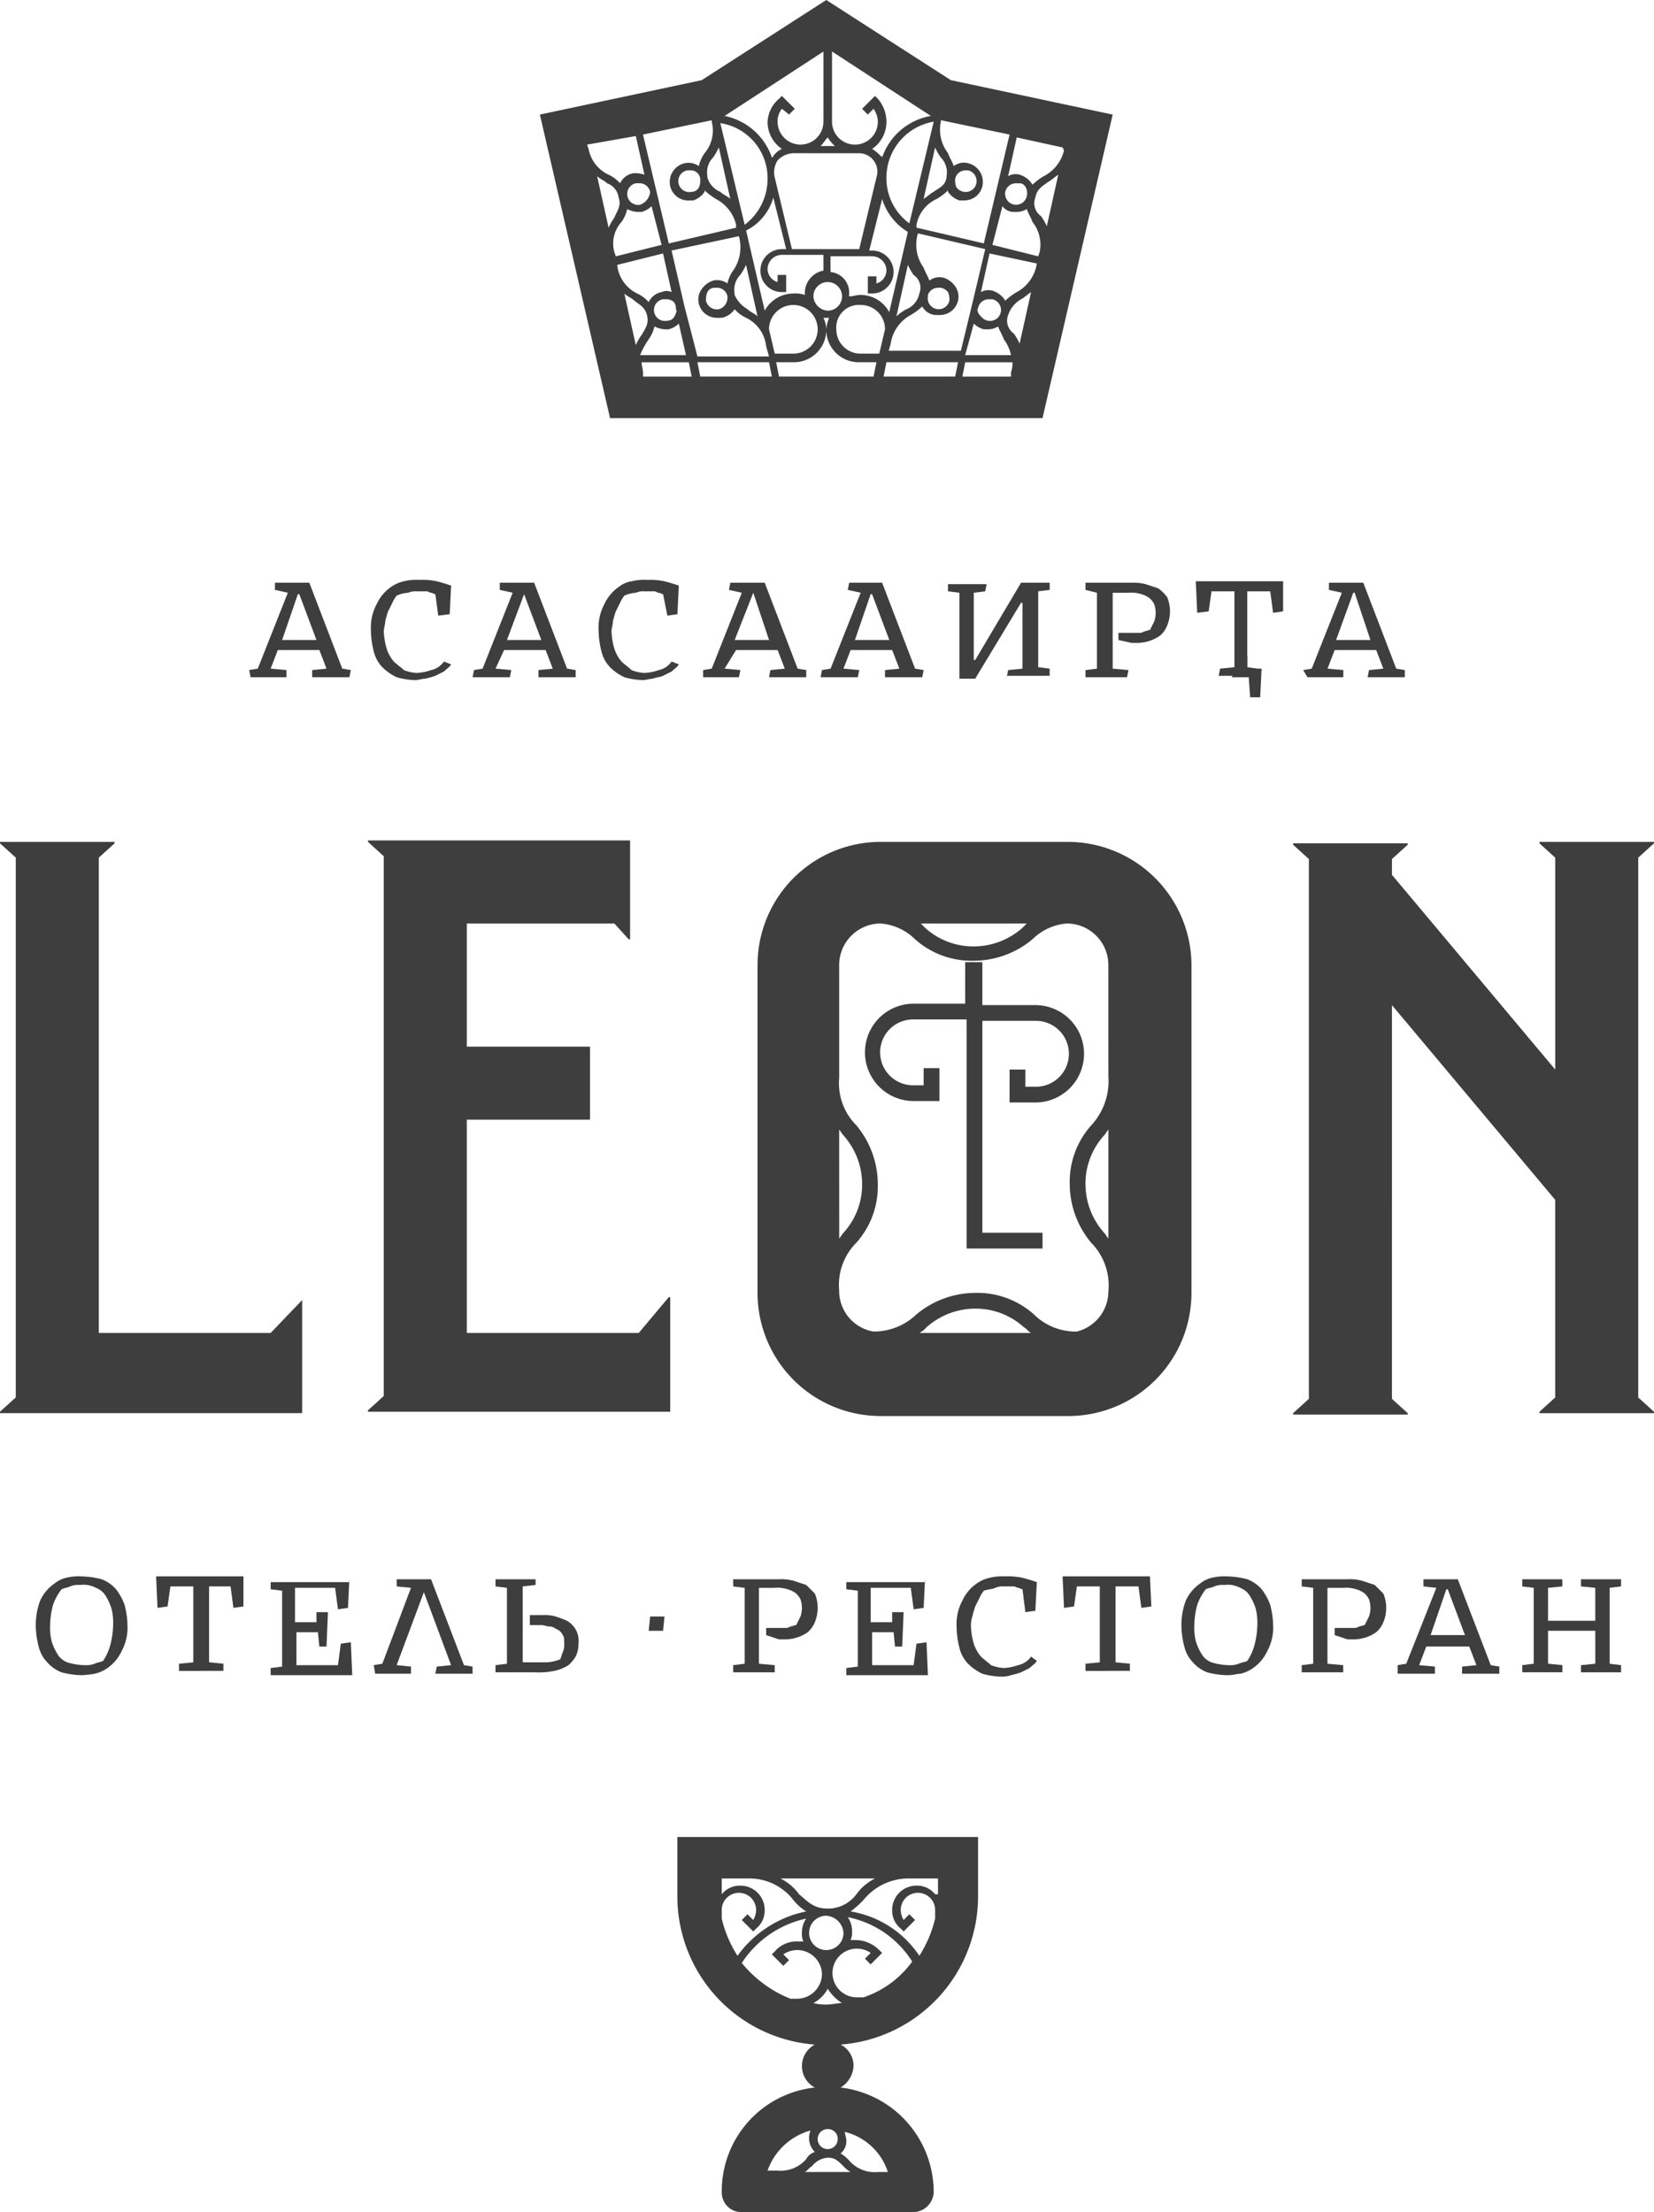
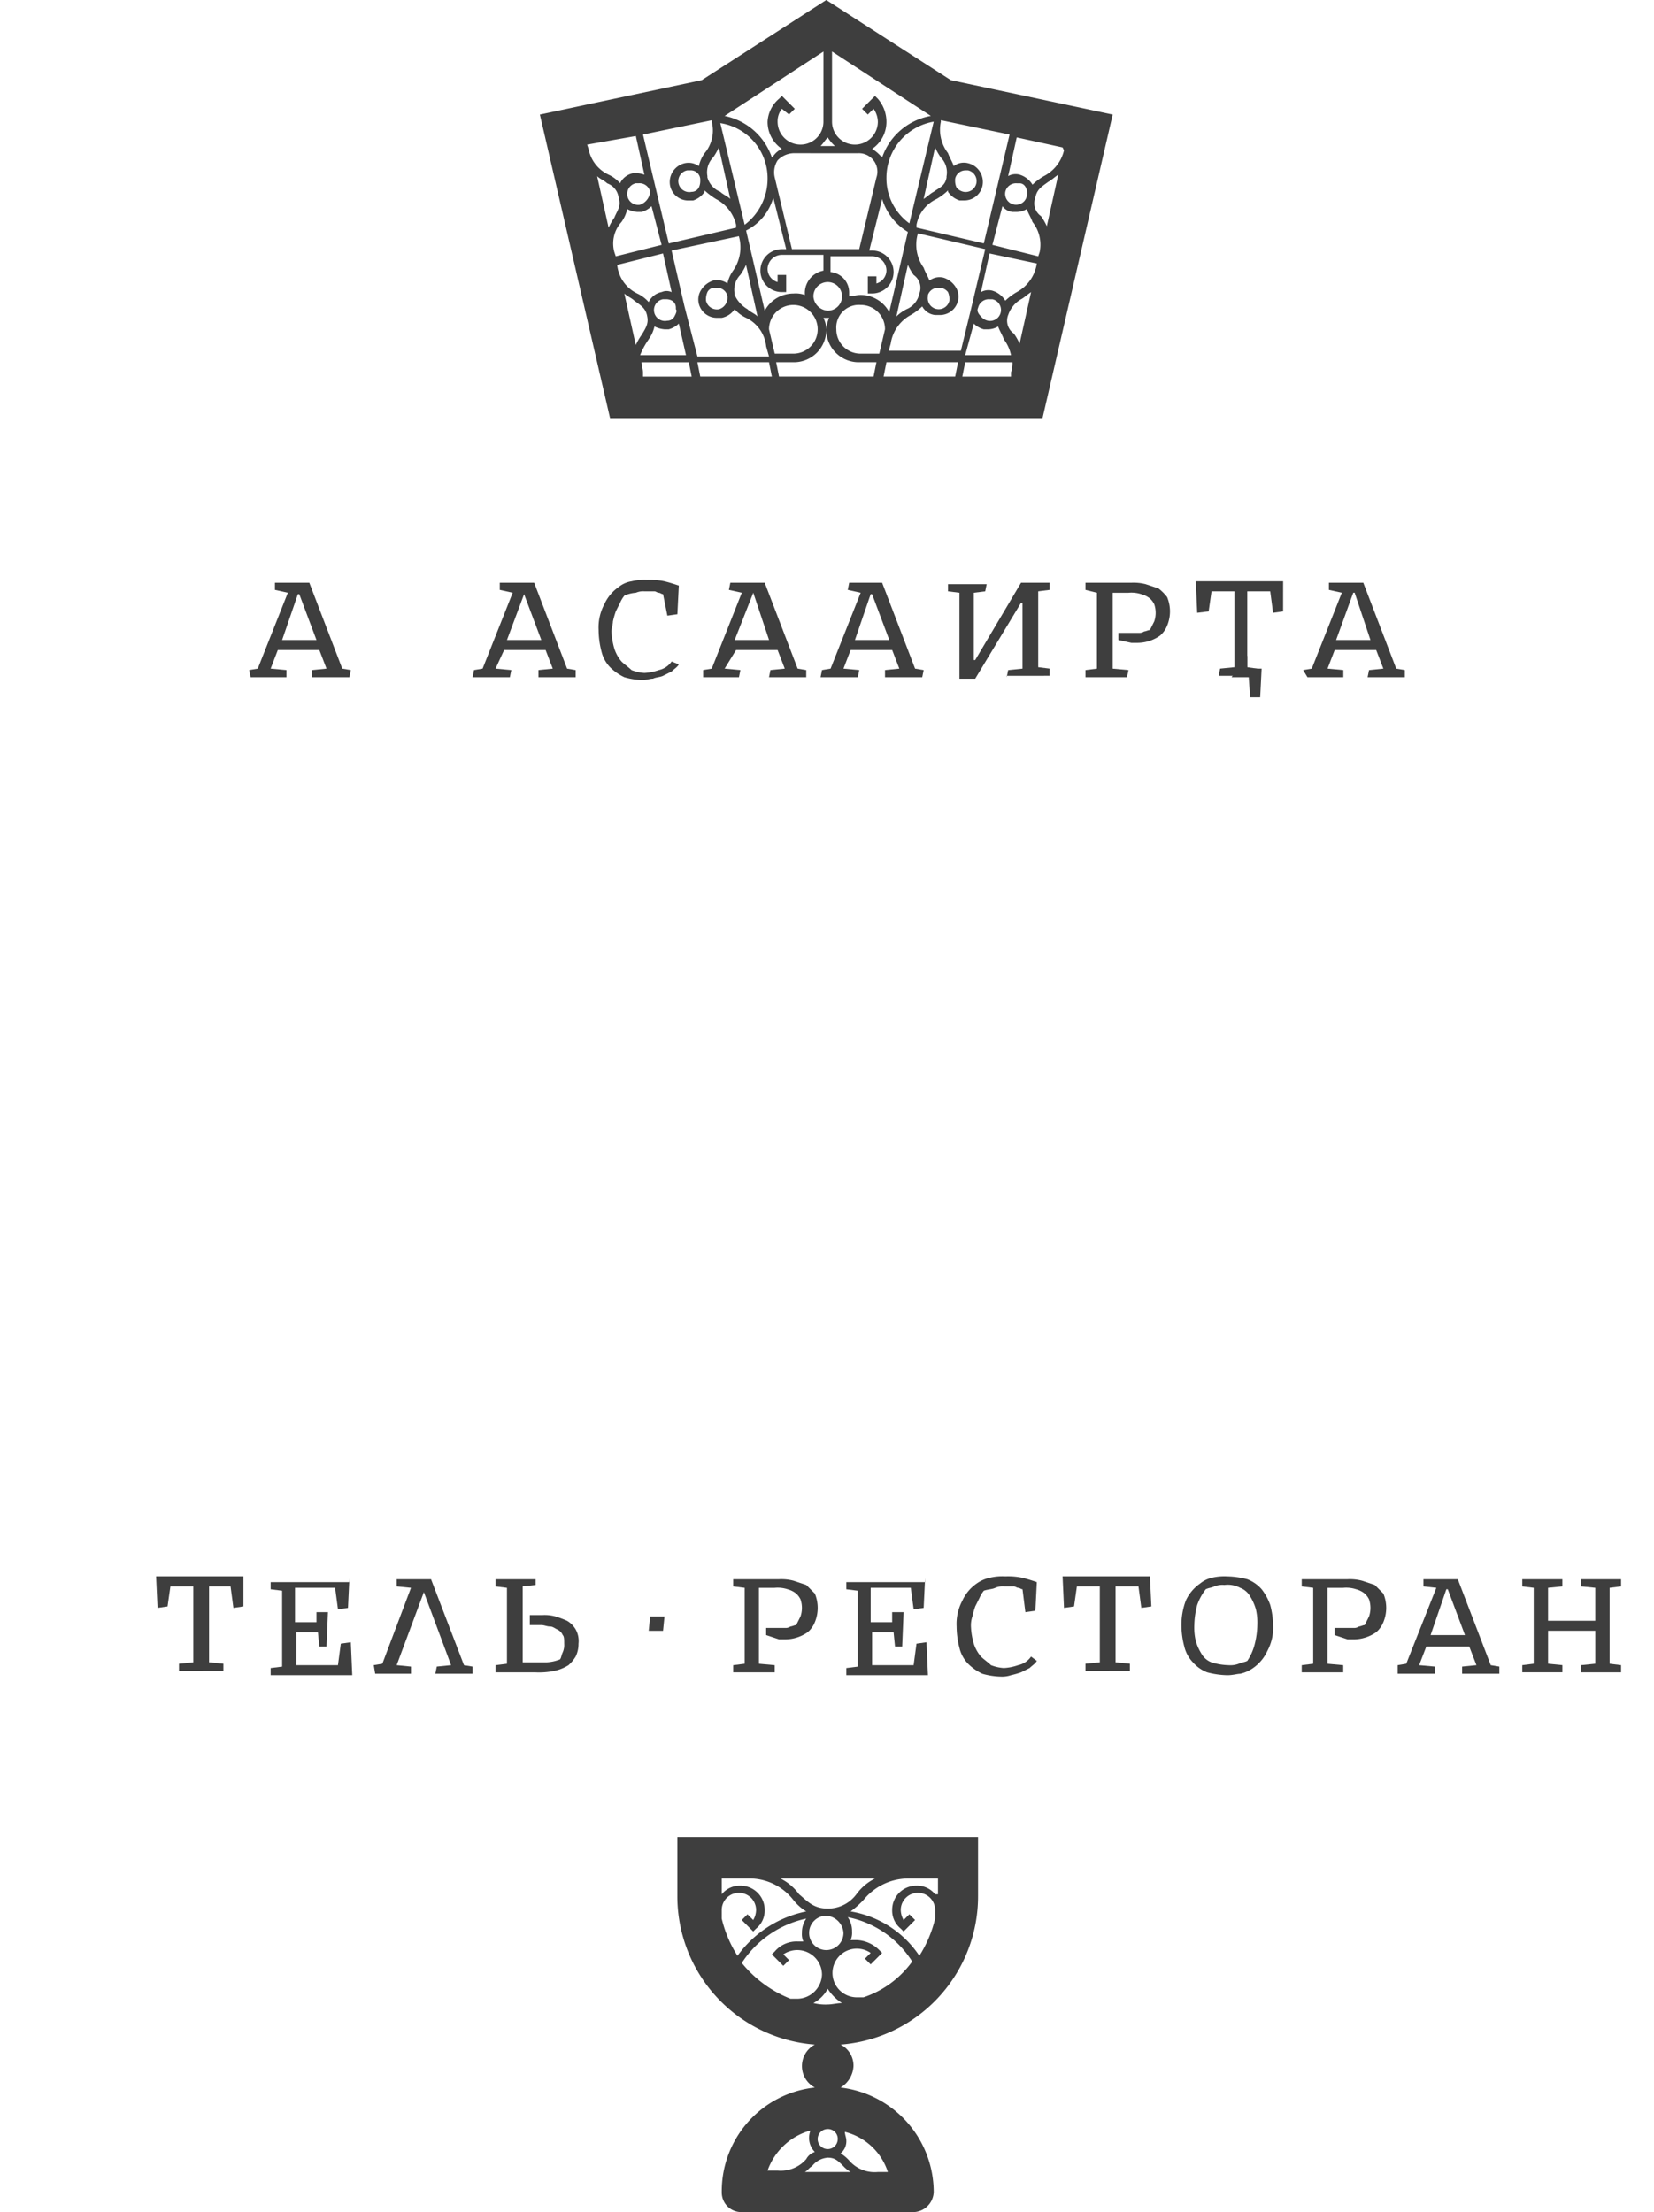
<svg xmlns="http://www.w3.org/2000/svg" width="157.316" height="210.436" viewBox="0 0 157.316 210.436">
  <g id="Сгруппировать_11" data-name="Сгруппировать 11" transform="translate(-242 -217)">
    <g id="Сгруппировать_5" data-name="Сгруппировать 5" transform="translate(245.405 366.961)">
      <g id="Сгруппировать_4" data-name="Сгруппировать 4">
-         <path id="Контур_27" data-name="Контур 27" d="M9.259,121a8.039,8.039,0,0,1-1.907-.272,3.477,3.477,0,0,1-1.362-.953,3.247,3.247,0,0,1-.817-1.5,8.039,8.039,0,0,1-.272-1.907,6.6,6.6,0,0,1,.409-2.452,4,4,0,0,1,1.362-1.634,2.738,2.738,0,0,1,1.09-.545,5.108,5.108,0,0,1,1.5-.136,8.038,8.038,0,0,1,1.907.272,3.477,3.477,0,0,1,1.362.953,5.286,5.286,0,0,1,.817,1.5,8.039,8.039,0,0,1,.272,1.907,4.664,4.664,0,0,1-.545,2.452,4,4,0,0,1-1.362,1.634,3.365,3.365,0,0,1-1.226.545A10.562,10.562,0,0,1,9.259,121Zm.272-.953a2.318,2.318,0,0,0,.953-.136c.272-.136.545-.136.817-.272a5.035,5.035,0,0,0,.681-1.5,8.039,8.039,0,0,0,.272-1.907,5.587,5.587,0,0,0-.136-1.5,4.839,4.839,0,0,0-.545-1.226,1.831,1.831,0,0,0-.953-.817,2.473,2.473,0,0,0-1.5-.272,2.019,2.019,0,0,0-.953.136c-.272.136-.545.136-.817.272a5.285,5.285,0,0,0-.817,1.5,8.039,8.039,0,0,0-.272,1.907,5.587,5.587,0,0,0,.136,1.5,4.838,4.838,0,0,0,.545,1.226,1.831,1.831,0,0,0,.953.817A5.854,5.854,0,0,0,9.531,120.045Z" transform="translate(-4.9 -111.6)" fill="#3e3e3e" />
        <path id="Контур_28" data-name="Контур 28" d="M21.608,114.46l-.953.136-.272-2.043H18.34v7.219l1.362.136v.681H15.479v-.681l1.362-.136v-7.219H14.662l-.272,1.907-.953.136-.136-3h8.308Z" transform="translate(-1.859 -111.6)" fill="#3e3e3e" />
        <path id="Контур_29" data-name="Контур 29" d="M28.791,111.7l-.136,2.86-.953.136-.272-2.043H23.615v3.269h2.043v-.953h1.09l-.136,3.269h-.681l-.136-1.362H23.752v3.133H27.7l.272-2.043.953-.136.136,3.133H21.3v-.681l1.09-.136v-7.219l-1.09-.136v-.681h7.491Z" transform="translate(1.038 -111.564)" fill="#3e3e3e" />
        <path id="Контур_30" data-name="Контур 30" d="M28.5,119.972l.817-.136,2.724-7.219-1.362-.136V111.8h3.269l3.133,8.172.817.136v.681H34.357l.136-.681,1.362-.136-2.588-6.946h0l-2.588,6.946,1.362.136v.681H28.636Z" transform="translate(3.644 -111.528)" fill="#3e3e3e" />
        <path id="Контур_31" data-name="Контур 31" d="M40.814,111.7v.681l-1.226.136v7.219H41.9a3.977,3.977,0,0,0,1.226-.272c.136-.136.136-.409.272-.681a1.728,1.728,0,0,0,.136-.817c0-.409,0-.681-.136-.817a1.063,1.063,0,0,0-.545-.545c-.272-.136-.409-.272-.681-.272s-.545-.136-.817-.136h-1.09v-.953h1.226a3.771,3.771,0,0,1,1.226.136,9.381,9.381,0,0,1,1.09.409,2.312,2.312,0,0,1,.817.817,2.24,2.24,0,0,1,.272,1.362,2.72,2.72,0,0,1-.272,1.226,3.611,3.611,0,0,1-.681.817,4.079,4.079,0,0,1-1.362.545,7.2,7.2,0,0,1-1.771.136H37v-.681l1.09-.136v-7.219L37,112.517v-.681h3.814Z" transform="translate(6.722 -111.564)" fill="#3e3e3e" />
        <path id="Контур_32" data-name="Контур 32" d="M49.2,114.4l-.136,1.362H47.7l.136-1.362Z" transform="translate(10.596 -110.586)" fill="#3e3e3e" />
        <path id="Контур_33" data-name="Контур 33" d="M56.733,117.112v-.681H58.5a.819.819,0,0,0,.545-.136c.136,0,.409-.136.545-.136l.409-.817a2.52,2.52,0,0,0,0-1.634,1.88,1.88,0,0,0-.409-.545,2.218,2.218,0,0,0-.817-.409,3.023,3.023,0,0,0-1.226-.136h-1.5v7.219l1.5.136v.681H53.6v-.681l1.09-.136v-7.219l-1.09-.136V111.8h4.359a4.634,4.634,0,0,1,1.362.136l1.226.409.817.817a3.541,3.541,0,0,1,0,2.724,2.443,2.443,0,0,1-.681.953,3.768,3.768,0,0,1-2.179.681h-.545Z" transform="translate(12.732 -111.528)" fill="#3e3e3e" />
        <path id="Контур_34" data-name="Контур 34" d="M68.991,111.7l-.136,2.86-.953.136-.272-2.043H63.815v3.269h2.043v-.953h1.09l-.136,3.269h-.681l-.136-1.362H63.952v3.133H67.9l.272-2.043.953-.136.136,3.133H61.5v-.681l1.09-.136v-7.219l-1.09-.136v-.681h7.491Z" transform="translate(15.592 -111.564)" fill="#3e3e3e" />
        <path id="Контур_35" data-name="Контур 35" d="M76.827,119.636c-.136.272-.409.409-.681.681l-.817.409a8.681,8.681,0,0,1-.953.272,2.659,2.659,0,0,1-.953.136,6.9,6.9,0,0,1-1.771-.272,4.892,4.892,0,0,1-1.362-.953,3.247,3.247,0,0,1-.817-1.5,8.245,8.245,0,0,1-.272-2.043,4.664,4.664,0,0,1,.545-2.452,4,4,0,0,1,1.362-1.634,3.366,3.366,0,0,1,1.226-.545,5.108,5.108,0,0,1,1.5-.136,6.632,6.632,0,0,1,1.634.136c.545.136.953.272,1.362.409l-.136,2.724-.953.136-.272-2.179c-.136,0-.272-.136-.409-.136s-.272-.136-.409-.136h-.953a1.728,1.728,0,0,0-.817.136c-.272.136-.681.136-1.09.272a2.977,2.977,0,0,0-.409.681l-.409.817a8.685,8.685,0,0,0-.272.953,2.659,2.659,0,0,0-.136.953A6.836,6.836,0,0,0,70.834,118a3.571,3.571,0,0,0,.681,1.226c.272.272.681.545.953.817a3.977,3.977,0,0,0,1.226.272,4.839,4.839,0,0,0,1.362-.272,1.983,1.983,0,0,0,1.226-.817Z" transform="translate(18.379 -111.6)" fill="#3e3e3e" />
        <path id="Контур_36" data-name="Контур 36" d="M85.045,114.46l-.953.136-.272-2.043H81.64v7.219l1.362.136v.681H78.779v-.681l1.362-.136v-7.219H77.962l-.272,1.907-.953.136-.136-3h8.308Z" transform="translate(21.059 -111.6)" fill="#3e3e3e" />
        <path id="Контур_37" data-name="Контур 37" d="M89.259,121a8.039,8.039,0,0,1-1.907-.272,3.476,3.476,0,0,1-1.362-.953,3.247,3.247,0,0,1-.817-1.5,8.039,8.039,0,0,1-.272-1.907,6.6,6.6,0,0,1,.409-2.452,4,4,0,0,1,1.362-1.634,2.738,2.738,0,0,1,1.09-.545,5.108,5.108,0,0,1,1.5-.136,8.038,8.038,0,0,1,1.907.272,3.477,3.477,0,0,1,1.362.953,5.286,5.286,0,0,1,.817,1.5,8.04,8.04,0,0,1,.272,1.907,4.665,4.665,0,0,1-.545,2.452,4,4,0,0,1-1.362,1.634,3.365,3.365,0,0,1-1.226.545C90.212,120.862,89.8,121,89.259,121Zm.136-.953a2.318,2.318,0,0,0,.953-.136c.272-.136.545-.136.817-.272a5.035,5.035,0,0,0,.681-1.5,8.039,8.039,0,0,0,.272-1.907,5.587,5.587,0,0,0-.136-1.5,4.838,4.838,0,0,0-.545-1.226,1.831,1.831,0,0,0-.953-.817,2.473,2.473,0,0,0-1.5-.272,2.019,2.019,0,0,0-.953.136c-.272.136-.545.136-.817.272a5.285,5.285,0,0,0-.817,1.5,8.038,8.038,0,0,0-.272,1.907,5.587,5.587,0,0,0,.136,1.5,4.839,4.839,0,0,0,.545,1.226,1.831,1.831,0,0,0,.953.817A5.854,5.854,0,0,0,89.395,120.045Z" transform="translate(24.064 -111.6)" fill="#3e3e3e" />
        <path id="Контур_38" data-name="Контур 38" d="M96.433,117.112v-.681H98.2a.819.819,0,0,0,.545-.136c.136,0,.409-.136.545-.136l.409-.817a2.52,2.52,0,0,0,0-1.634,1.88,1.88,0,0,0-.409-.545,2.218,2.218,0,0,0-.817-.409,3.023,3.023,0,0,0-1.226-.136h-1.5v7.219l1.5.136v.681H93.3v-.681l1.09-.136v-7.219l-1.09-.136V111.8h4.359a4.634,4.634,0,0,1,1.362.136l1.226.409.817.817a3.542,3.542,0,0,1,0,2.724,2.443,2.443,0,0,1-.681.953,3.768,3.768,0,0,1-2.179.681h-.545Z" transform="translate(27.105 -111.528)" fill="#3e3e3e" />
        <path id="Контур_39" data-name="Контур 39" d="M100,119.972l.817-.136,2.86-7.219-1.226-.136V111.8h3.269l3.133,8.172.817.136v.681h-3.541v-.681l1.362-.136-.681-1.771h-4.086l-.681,1.771,1.5.136v.681H100Zm3.133-2.86H106.4l-1.634-4.359h-.136Z" transform="translate(29.53 -111.528)" fill="#3e3e3e" />
        <path id="Контур_40" data-name="Контур 40" d="M108.7,119.972l1.09-.136v-7.219l-1.09-.136V111.8h3.814v.681l-1.362.136v3.133h4.495v-3.133l-1.362-.136V111.8H118.1v.681l-1.09.136v7.219l1.09.136v.681h-3.814v-.681l1.362-.136V116.7h-4.495v3.133l1.362.136v.681H108.7Z" transform="translate(32.68 -111.528)" fill="#3e3e3e" />
      </g>
    </g>
    <g id="Сгруппировать_6" data-name="Сгруппировать 6" transform="translate(265.7 272.163)">
      <path id="Контур_41" data-name="Контур 41" d="M19.8,50.508l.817-.136,2.86-7.219-1.226-.272V42.2h3.269l3.133,8.172.817.136-.136.681H25.793v-.681l1.362-.136L26.474,48.6h-3.95l-.681,1.771,1.5.136v.681H19.936Zm3.133-2.86H26.2L24.567,43.29h-.136Z" transform="translate(-19.8 -41.928)" fill="#3e3e3e" />
-       <path id="Контур_42" data-name="Контур 42" d="M35.927,50.036c-.136.272-.409.409-.681.681l-.817.409a8.681,8.681,0,0,1-.953.272c-.272,0-.681.136-.953.136a6.9,6.9,0,0,1-1.771-.272,4.892,4.892,0,0,1-1.362-.953,3.247,3.247,0,0,1-.817-1.5,8.244,8.244,0,0,1-.272-2.043,4.664,4.664,0,0,1,.545-2.452,4,4,0,0,1,1.362-1.634,3.365,3.365,0,0,1,1.226-.545,5.107,5.107,0,0,1,1.5-.136,6.631,6.631,0,0,1,1.634.136c.545.136.953.272,1.362.409l-.136,2.724-1.09.136-.272-2.043c-.136,0-.272-.136-.409-.136s-.272-.136-.409-.136h-.953a1.728,1.728,0,0,0-.817.136,3.206,3.206,0,0,0-1.09.272,2.978,2.978,0,0,0-.409.681L29.934,45a8.679,8.679,0,0,0-.272.953c0,.272-.136.681-.136.953a6.837,6.837,0,0,0,.272,1.634,3.571,3.571,0,0,0,.681,1.226c.272.272.681.545.953.817a3.977,3.977,0,0,0,1.226.272,4.839,4.839,0,0,0,1.362-.272,1.983,1.983,0,0,0,1.226-.817Z" transform="translate(-16.723 -42)" fill="#3e3e3e" />
      <path id="Контур_43" data-name="Контур 43" d="M35.536,50.508l.817-.136,2.86-7.219-1.226-.272V42.2h3.269l3.133,8.172.817.136v.681H41.665v-.681l1.362-.136L42.346,48.6H38.4l-.817,1.771,1.5.136-.136.681H35.4Zm3.133-2.86h3.269L40.3,43.29h0Z" transform="translate(-14.152 -41.928)" fill="#3e3e3e" />
      <path id="Контур_44" data-name="Контур 44" d="M51.827,50.036c-.136.272-.409.409-.681.681l-.817.409c-.272.136-.681.136-.953.272-.272,0-.681.136-.953.136a6.9,6.9,0,0,1-1.771-.272,4.892,4.892,0,0,1-1.362-.953,3.247,3.247,0,0,1-.817-1.5,8.244,8.244,0,0,1-.272-2.043,4.664,4.664,0,0,1,.545-2.452,4,4,0,0,1,1.362-1.634,2.567,2.567,0,0,1,1.226-.545,5.107,5.107,0,0,1,1.5-.136,6.631,6.631,0,0,1,1.634.136c.545.136.953.272,1.362.409l-.136,2.724-.953.136-.409-2.043c-.136,0-.272-.136-.409-.136s-.272-.136-.409-.136h-.953a1.728,1.728,0,0,0-.817.136,3.205,3.205,0,0,0-1.09.272,2.977,2.977,0,0,0-.409.681L45.834,45a8.683,8.683,0,0,0-.272.953c0,.272-.136.681-.136.953a6.836,6.836,0,0,0,.272,1.634,3.571,3.571,0,0,0,.681,1.226c.272.272.681.545.953.817a3.977,3.977,0,0,0,1.226.272,4.839,4.839,0,0,0,1.362-.272,1.983,1.983,0,0,0,1.226-.817Z" transform="translate(-10.966 -42)" fill="#3e3e3e" />
      <path id="Контур_45" data-name="Контур 45" d="M51.5,50.508l.817-.136,2.86-7.219-1.226-.272.136-.681h3.269l3.133,8.172.817.136v.681H57.765l.136-.681,1.362-.136L58.583,48.6h-3.95l-1.09,1.771,1.5.136-.136.681H51.5Zm3-2.86h3.269l-1.5-4.495h0Z" transform="translate(-8.323 -41.928)" fill="#3e3e3e" />
      <path id="Контур_46" data-name="Контур 46" d="M59.836,50.508l.817-.136,2.86-7.219-1.226-.272.136-.681h3.133l3.133,8.172.817.136-.136.681H65.829v-.681l1.362-.136L66.51,48.6H62.56l-.681,1.771,1.5.136-.136.681H59.7Zm3.133-2.86h3.269L64.6,43.29h-.136Z" transform="translate(-5.354 -41.928)" fill="#3e3e3e" />
      <path id="Контур_47" data-name="Контур 47" d="M74.184,51.19l.136-.681,1.362-.136V44.107h-.136l-4.359,7.219h-1.5V43.153l-1.09-.136v-.681h3.678l-.136.681-1.09.136v6.4h.136L75.546,42.2h2.724v.681l-1.09.136v7.219l1.09.136v.681H74.184Z" transform="translate(-2.132 -41.928)" fill="#3e3e3e" />
      <path id="Контур_48" data-name="Контур 48" d="M81.333,47.648v-.681H83.24a.819.819,0,0,0,.545-.136c.136,0,.409-.136.545-.136l.409-.817a2.52,2.52,0,0,0,0-1.634,1.88,1.88,0,0,0-.409-.545,2.217,2.217,0,0,0-.817-.409,3.023,3.023,0,0,0-1.226-.136h-1.5v7.219l1.5.136-.136.681H78.2v-.681l1.09-.136V43.153l-1.09-.272V42.2h4.359a4.634,4.634,0,0,1,1.362.136l1.226.409a4.622,4.622,0,0,1,.817.817,3.541,3.541,0,0,1,0,2.724,2.443,2.443,0,0,1-.681.953,3.768,3.768,0,0,1-2.179.681h-.545Z" transform="translate(1.343 -41.928)" fill="#3e3e3e" />
      <path id="Контур_49" data-name="Контур 49" d="M94.208,44.96l-.953.136-.272-2.043H90.8v7.219l.953.136v.681H88.079l.136-.681,1.362-.136V43.053H87.4l-.272,1.907-1.09.136-.136-3h8.308Z" transform="translate(4.131 -41.964)" fill="#3e3e3e" />
      <path id="Контур_50" data-name="Контур 50" d="M89.9,48.526V47.3l-1.5,2.043h1.634l.136,1.907h.953l.136-2.724Z" transform="translate(5.036 -40.081)" fill="#3e3e3e" />
      <path id="Контур_51" data-name="Контур 51" d="M93.4,50.508l.817-.136,2.86-7.219-1.226-.272V42.2h3.269l3.133,8.172.817.136v.681H99.529l.136-.681,1.362-.136-.681-1.771H96.4l-.681,1.771,1.5.136v.681H93.809Zm3.133-2.86H99.8l-1.5-4.495h-.136Z" transform="translate(6.846 -41.928)" fill="#3e3e3e" />
    </g>
-     <path id="Контур_52" data-name="Контур 52" d="M31.275,103.922h-.136l-3,3.133H11.8V61.834h0l1.5-1.362v-.136H2.4v.136l1.5,1.362v51.349l-1.5,1.362v.136H31.139v-10.76Zm31.872,3.133H46.8V86.76H58.516V79.813H46.8V68.1H60.832l1.362,1.5h.136V60.2H37.4v.136L38.9,61.7v51.349l-1.5,1.362v.136H66.144v-10.9h-.136ZM148.82,60.336v.136l1.5,1.362h0V81.993L134.791,63.469h0v-1.5l1.5-1.362v-.136h-10.9v.136l1.5,1.362h0V113.32h0l-1.5,1.362v.136h10.9v-.136l-1.5-1.362V75.864h0l15.527,18.524v18.8h0l-1.5,1.362v.136h10.9v-.136l-1.5-1.362V61.834l1.5-1.362v-.136ZM94.338,75.727H89.3a4.631,4.631,0,1,0,0,9.262H91.75V81.857h-1.5v1.634H89.3a3.133,3.133,0,1,1,0-6.265h5.04V99.018h7.219v-1.5H95.836V77.362h5.04a3.133,3.133,0,1,1,0,6.265h-.953V81.993h-1.5v3.133h2.452a4.631,4.631,0,1,0,0-9.262h-5.04V71.777H94.2v3.95Zm9.671-15.391H86.166A11.713,11.713,0,0,0,74.452,72.05v31.191a11.713,11.713,0,0,0,11.714,11.714h17.843a11.713,11.713,0,0,0,11.714-11.714V71.914A11.773,11.773,0,0,0,104.009,60.336Zm-3.95,7.764-.409.409a6.984,6.984,0,0,1-4.631,1.771,6.824,6.824,0,0,1-4.631-1.771l-.409-.409ZM82.216,87.713c.136.136.272.409.409.545A6.984,6.984,0,0,1,84.4,92.889a6.824,6.824,0,0,1-1.771,4.631c-.136.136-.272.409-.409.545Zm7.627,19.341a2.391,2.391,0,0,0,.681-.545,6.984,6.984,0,0,1,4.631-1.771,6.824,6.824,0,0,1,4.631,1.771c.272.136.409.409.681.545Zm17.979-8.99c-.136-.136-.272-.409-.409-.545a6.984,6.984,0,0,1-1.771-4.631,6.824,6.824,0,0,1,1.771-4.631c.136-.136.272-.409.409-.545Zm0-15.391a6.193,6.193,0,0,1-1.634,4.631,8.07,8.07,0,0,0-2.043,5.584,8.763,8.763,0,0,0,2.043,5.584,5.8,5.8,0,0,1,1.634,4.631h0a3.959,3.959,0,0,1-3,3.814,5.63,5.63,0,0,1-4.086-1.634,8.07,8.07,0,0,0-5.584-2.043,8.763,8.763,0,0,0-5.584,2.043,5.874,5.874,0,0,1-4.086,1.634,3.925,3.925,0,0,1-3.269-3.814v-.136a5.67,5.67,0,0,1,1.634-4.495,8.07,8.07,0,0,0,2.043-5.584A8.762,8.762,0,0,0,83.85,87.3a5.67,5.67,0,0,1-1.634-4.495V72.05a3.953,3.953,0,0,1,3.95-3.95h0a5.244,5.244,0,0,1,3.269,1.5,8.07,8.07,0,0,0,5.584,2.043A8.763,8.763,0,0,0,100.6,69.6a5.243,5.243,0,0,1,3.269-1.5h0a3.953,3.953,0,0,1,3.95,3.95Z" transform="translate(239.6 236.752)" fill="#3e3e3e" />
    <path id="Контур_53" data-name="Контур 53" d="M49.7,129.8v5.584A14.142,14.142,0,0,0,62.776,149.55a2.315,2.315,0,0,0,0,4.086,9.916,9.916,0,0,0-8.853,9.943,1.862,1.862,0,0,0,1.907,1.907H72.038a1.979,1.979,0,0,0,2.043-1.907,10.027,10.027,0,0,0-8.853-9.943,2.532,2.532,0,0,0,1.226-2.043,2.247,2.247,0,0,0-1.226-2.043A14.142,14.142,0,0,0,78.3,135.384V129.8Zm24.517,5.448a2.2,2.2,0,0,0-1.771-.817,2.3,2.3,0,0,0-2.315,2.315,2.2,2.2,0,0,0,.817,1.771l.272.272,1.09-1.09-.545-.545-.545.545a1.969,1.969,0,0,1-.272-.953,1.634,1.634,0,1,1,3.269,0v.817a11.558,11.558,0,0,1-1.5,3.541,9.783,9.783,0,0,0-6.538-4.222,8.812,8.812,0,0,0,1.226-1.09,5.5,5.5,0,0,1,4.359-2.043h2.724v1.5ZM65.5,138.926a1.634,1.634,0,1,1-1.634-1.634A1.753,1.753,0,0,1,65.5,138.926ZM64,136.61c-1.362,0-1.907-.681-2.724-1.362a4.919,4.919,0,0,0-1.771-1.5H68.5a4.918,4.918,0,0,0-1.771,1.5A3.353,3.353,0,0,1,64,136.61Zm-7.627-2.86a5.281,5.281,0,0,1,4.359,2.043,4.7,4.7,0,0,0,1.226,1.09,10.647,10.647,0,0,0-6.538,4.222,11.558,11.558,0,0,1-1.5-3.541v-.817a1.634,1.634,0,1,1,3.269,0,1.969,1.969,0,0,1-.272.953l-.545-.545-.545.545,1.09,1.09.272-.272a2.2,2.2,0,0,0,.817-1.771,2.3,2.3,0,0,0-2.315-2.315,2.2,2.2,0,0,0-1.771.817v-1.5Zm-.545,8.036a9.769,9.769,0,0,1,6.129-4.222,2.3,2.3,0,0,0-.409,1.362,1.728,1.728,0,0,0,.136.817h-.545a2.71,2.71,0,0,0-2.179.953l-.272.272,1.09,1.09.545-.545-.545-.545a2.352,2.352,0,0,1,3.678,1.907,2.387,2.387,0,0,1-2.315,2.315H60.46A11.409,11.409,0,0,1,55.829,141.786ZM64,144.238a4.329,4.329,0,0,0,1.362,1.362c-.409,0-.953.136-1.362.136a4.633,4.633,0,0,1-1.362-.136A3.265,3.265,0,0,0,64,144.238Zm.953,14.3a.953.953,0,1,1-.953-.953h0A.931.931,0,0,1,64.955,158.539Zm.545,2.588a2.971,2.971,0,0,0,.681.545H61.822c.272-.136.409-.409.681-.545a2.076,2.076,0,0,1,1.5-.817C64.683,160.31,64.955,160.582,65.5,161.127Zm-3.133-3.405a1.891,1.891,0,0,0,.409,2.043,1.4,1.4,0,0,0-.817.681,3.2,3.2,0,0,1-2.724,1.09h-.953A6.044,6.044,0,0,1,62.367,157.722Zm7.355,3.95h-.953a3.2,3.2,0,0,1-2.724-1.09,3.612,3.612,0,0,0-.817-.681,1.479,1.479,0,0,0,.545-1.226c0-.272-.136-.545-.136-.817A5.752,5.752,0,0,1,69.722,161.672Zm-2.315-16.617h-.681a2.316,2.316,0,1,1,1.362-4.222l-.545.545.545.545,1.09-1.09-.272-.272a3.214,3.214,0,0,0-2.179-.953h-.545a1.728,1.728,0,0,0,.136-.817,2.3,2.3,0,0,0-.409-1.362,9.428,9.428,0,0,1,6.129,4.222A9.392,9.392,0,0,1,67.407,145.055Z" transform="translate(256.725 261.95)" fill="#3e3e3e" />
    <path id="Контур_54" data-name="Контур 54" d="M79.191,9.127,67.341,1.5,55.491,9.127,40.1,12.4l6.674,28.875H87.908L94.582,12.4ZM47.591,20.3h0c.272.817-.136,1.226-.409,1.907a5.923,5.923,0,0,0-.545.953l-1.09-4.9c.272.272.681.409.953.681A1.655,1.655,0,0,1,47.591,20.3Zm4.086,4.495-4.359,1.09-.136-.409a3.051,3.051,0,0,1,.681-2.86,3.365,3.365,0,0,0,.545-1.226,2.525,2.525,0,0,0,.953.272h.409a2.2,2.2,0,0,0,.953-.545ZM52.9,31.6a.749.749,0,0,1-.681.409,1.042,1.042,0,1,1-.409-2.043h.272c.545,0,.953.272.953.817v.136C53.176,31.056,53.039,31.329,52.9,31.6Zm-3.133,1.771a5.922,5.922,0,0,0-.545.953l-1.09-4.9c.272.272.681.409.953.681.545.409,1.09.681,1.226,1.5h0C50.452,32.282,50.179,32.691,49.771,33.372Zm1.907-4.086a1.733,1.733,0,0,0-1.226.953,3.278,3.278,0,0,0-1.09-.817A3.4,3.4,0,0,1,47.455,26.7h0l4.359-1.09.817,3.678A1.163,1.163,0,0,0,51.677,29.286Zm-2.043-8.308a1.042,1.042,0,0,1-.409-2.043H49.5a1.036,1.036,0,0,1,1.09.817A1.454,1.454,0,0,1,49.634,20.977Zm.817,12.8A3.365,3.365,0,0,0,51,32.555a2.525,2.525,0,0,0,.953.272h.409a2.2,2.2,0,0,0,.953-.545l.681,3H49.634A7.386,7.386,0,0,1,50.452,33.78Zm3.405-3.133h0l-1.226-5.312,6.4-1.362a3.868,3.868,0,0,1-.545,3.269,3.365,3.365,0,0,0-.545,1.226,1.677,1.677,0,0,0-1.362-.272,2.118,2.118,0,0,0-1.09.817,1.677,1.677,0,0,0-.272,1.362,1.764,1.764,0,0,0,1.771,1.362H57.4a1.983,1.983,0,0,0,1.226-.817,3.278,3.278,0,0,0,1.09.817,3.4,3.4,0,0,1,1.907,2.724h0l.272.953h-6.81Zm2.179-12.258h0v-.136a2.014,2.014,0,0,1,.545-1.771,5.922,5.922,0,0,0,.545-.953l1.09,4.9c-.272-.272-.681-.409-.953-.681A2.066,2.066,0,0,1,56.036,18.389Zm-.817.953a.749.749,0,0,1-.681.409,1.042,1.042,0,1,1-.409-2.043H54.4a.9.9,0,0,1,.953.817h0v.136A1.481,1.481,0,0,1,55.219,19.343Zm25.334-1.634h.272a1.042,1.042,0,0,1-.409,2.043,1.158,1.158,0,0,1-.681-.409,1.481,1.481,0,0,1-.136-.681v-.136h0A1,1,0,0,1,80.553,17.708Zm-1.771.545h0v.136c-.136.817-.681.953-1.226,1.362-.272.136-.545.409-.953.681l1.09-4.9a5.921,5.921,0,0,0,.545.953A2.014,2.014,0,0,1,78.782,18.253Zm-.817,10.624h.272a1.158,1.158,0,0,1,.681.409,1.728,1.728,0,0,1,.136.817,1.042,1.042,0,0,1-2.043-.409v-.136h0A1.024,1.024,0,0,1,77.965,28.877Zm-1.771.545h0a2.033,2.033,0,0,1-1.226,1.5,4.139,4.139,0,0,0-.953.681l1.09-4.9a5.922,5.922,0,0,0,.545.953A1.49,1.49,0,0,1,76.194,29.422Zm-17.57.136h0v-.136a2.014,2.014,0,0,1,.545-1.771,5.922,5.922,0,0,0,.545-.953l1.09,4.9c-.272-.272-.681-.409-.953-.681A2.981,2.981,0,0,1,58.624,29.558Zm-1.5,1.362A1.061,1.061,0,0,1,55.9,30.1a1.728,1.728,0,0,1,.136-.817.749.749,0,0,1,.681-.409h.272a1,1,0,0,1,.953.817h0v.136A1.141,1.141,0,0,1,57.126,30.92ZM62.3,20.3l1.226,4.9h-.409a2.043,2.043,0,1,0,0,4.086h.409V27.651H62.71v.681a1.308,1.308,0,0,1-.953-1.226,1.365,1.365,0,0,1,1.362-1.362h3.95v1.5A2.176,2.176,0,0,0,65.3,29.286v.272a2.655,2.655,0,0,0-1.09-.136,3.1,3.1,0,0,0-2.724,1.634l-1.771-7.627h0A5,5,0,0,0,62.3,20.3Zm8.036-4.222a1.757,1.757,0,0,1,1.5.681,1.739,1.739,0,0,1,.272,1.634L70.474,25.2h-6.4l-1.634-6.81a2.112,2.112,0,0,1,.272-1.634,2.187,2.187,0,0,1,1.5-.681ZM66.8,15.393c.272-.272.409-.545.681-.817a3.611,3.611,0,0,0,.681.817ZM75.1,23.565h0l-1.771,7.627a3.1,3.1,0,0,0-2.724-1.634c-.409,0-.681.136-1.09.136v-.272a1.954,1.954,0,0,0-1.771-2.043v-1.5H71.7a1.365,1.365,0,0,1,1.362,1.362,1.308,1.308,0,0,1-.953,1.226v-.681h-.817v1.634H71.7a2.043,2.043,0,1,0,0-4.086h-.272l1.226-4.9A5.569,5.569,0,0,0,75.1,23.565ZM61.893,32.827a2.315,2.315,0,1,1,2.315,2.315H62.438Zm4.222-3.133a1.362,1.362,0,1,1,1.362,1.362A1.459,1.459,0,0,1,66.115,29.694Zm4.495.817a2.3,2.3,0,0,1,2.315,2.315l-.545,2.315H70.61a2.3,2.3,0,0,1-2.315-2.315A2.146,2.146,0,0,1,70.61,30.512Zm4.631-7.764a5.293,5.293,0,0,1-2.179-4.359,5.4,5.4,0,0,1,4.495-5.312l-2.315,9.671Zm-2.588-6.265a.133.133,0,0,0-.136-.136,3.612,3.612,0,0,0-.817-.681,3.1,3.1,0,0,0,1.362-2.588,3.34,3.34,0,0,0-.817-2.179l-.272-.272-1.226,1.226.545.545.545-.545a2.2,2.2,0,0,1,.409,1.226,2.179,2.179,0,0,1-4.359,0V6.4l9.4,6.129A5.988,5.988,0,0,0,72.653,16.482Zm-5.584-3.405a2.179,2.179,0,1,1-4.359,0,1.9,1.9,0,0,1,.409-1.226l.681.545.545-.545-1.226-1.226-.272.272a3.07,3.07,0,0,0-1.09,2.179,3.1,3.1,0,0,0,1.362,2.588,2,2,0,0,0-.817.681.133.133,0,0,1-.136.136,6.01,6.01,0,0,0-4.495-3.95l9.4-6.129Zm-9.807.136a5.3,5.3,0,0,1,4.495,5.312,5.483,5.483,0,0,1-2.179,4.359h0ZM61.893,35.96l.272,1.362h-6.81l-.272-1.362Zm.681,0h1.634a3.082,3.082,0,0,0,3.133-3.133,2.566,2.566,0,0,0-.272-1.09h.545a3.206,3.206,0,0,0-.272,1.09,3.082,3.082,0,0,0,3.133,3.133h1.634l-.272,1.362H62.846Zm10.488,0h6.81L79.6,37.322h-6.81Zm.136-.817.272-.953h0a3.7,3.7,0,0,1,1.907-2.724,5.684,5.684,0,0,0,1.09-.817,1.565,1.565,0,0,0,1.226.817H78.1A1.764,1.764,0,0,0,79.872,30.1a1.677,1.677,0,0,0-.272-1.362,2.118,2.118,0,0,0-1.09-.817,1.584,1.584,0,0,0-1.362.272c-.136-.409-.409-.817-.545-1.226a3.749,3.749,0,0,1-.545-3.269l6.4,1.5-1.226,5.176h0l-1.09,4.495H73.2ZM87.227,20.3h0c.136-.817.681-1.09,1.226-1.5.272-.136.545-.409.953-.681l-1.09,4.9a5.922,5.922,0,0,0-.545-.953,1.49,1.49,0,0,1-.545-1.771Zm-.817-.136a1.042,1.042,0,0,1-2.043-.409,1.036,1.036,0,0,1,1.09-.817h.272C86.273,18.934,86.546,19.615,86.41,20.16Zm-2.315.953a1.379,1.379,0,0,0,.953.545h.409a1.969,1.969,0,0,0,.953-.272c.136.409.409.817.545,1.226a3.462,3.462,0,0,1,.681,2.86l-.136.409-4.359-1.09Zm3.269,5.448h0a3.7,3.7,0,0,1-1.907,2.724,5.684,5.684,0,0,0-1.09.817,2.174,2.174,0,0,0-1.226-.953,1.447,1.447,0,0,0-1.09.136l.817-3.678Zm-5.584,4.222h0a1.036,1.036,0,0,1,1.09-.817h.272a1.042,1.042,0,0,1-.409,2.043,1.158,1.158,0,0,1-.681-.409C81.779,31.329,81.642,31.056,81.779,30.784Zm2.86.681h0a2.74,2.74,0,0,1,1.226-1.5c.272-.136.545-.409.953-.681l-1.09,4.9a5.923,5.923,0,0,0-.545-.953A1.49,1.49,0,0,1,84.639,31.465Zm-3.269.817a2.2,2.2,0,0,0,.953.545h.409a1.969,1.969,0,0,0,.953-.272c.136.409.409.817.545,1.226a3.83,3.83,0,0,1,.681,1.5H80.553ZM89.951,15.8a3.711,3.711,0,0,1-1.907,2.452,5.684,5.684,0,0,0-1.09.817,2.174,2.174,0,0,0-1.226-.953,1.447,1.447,0,0,0-1.09.136l.817-3.678,4.359.953Zm-5.176-1.5L82.323,24.655l-6.4-1.5v-.272a3.394,3.394,0,0,1,1.907-2.452,5.684,5.684,0,0,0,1.09-.817v.136a2.118,2.118,0,0,0,1.09.817h.409a1.764,1.764,0,0,0,1.771-1.362,1.834,1.834,0,0,0-1.362-2.179,1.584,1.584,0,0,0-1.362.272c-.136-.409-.409-.817-.545-1.226a3.642,3.642,0,0,1-.681-3v-.136ZM56.445,12.941v.136a3.337,3.337,0,0,1-.681,3,3.365,3.365,0,0,0-.545,1.226,1.677,1.677,0,0,0-1.362-.272,1.834,1.834,0,0,0-1.362,2.179,1.764,1.764,0,0,0,1.771,1.362h.409a2.118,2.118,0,0,0,1.09-.817v-.136a7.555,7.555,0,0,0,1.09.817,3.711,3.711,0,0,1,1.907,2.452v.272l-6.4,1.5L49.907,14.3Zm-7.219,1.5.817,3.678a2.655,2.655,0,0,0-1.09-.136,1.733,1.733,0,0,0-1.226.953,3.278,3.278,0,0,0-1.09-.817,3.394,3.394,0,0,1-1.907-2.452l-.136-.409Zm.681,22.474c0-.272-.136-.681-.136-.953h4.495l.272,1.362H49.907Zm30.374.409.272-1.362h4.495a2.659,2.659,0,0,1-.136.953v.409Z" transform="translate(253.249 215.5)" fill="#3e3e3e" />
  </g>
</svg>